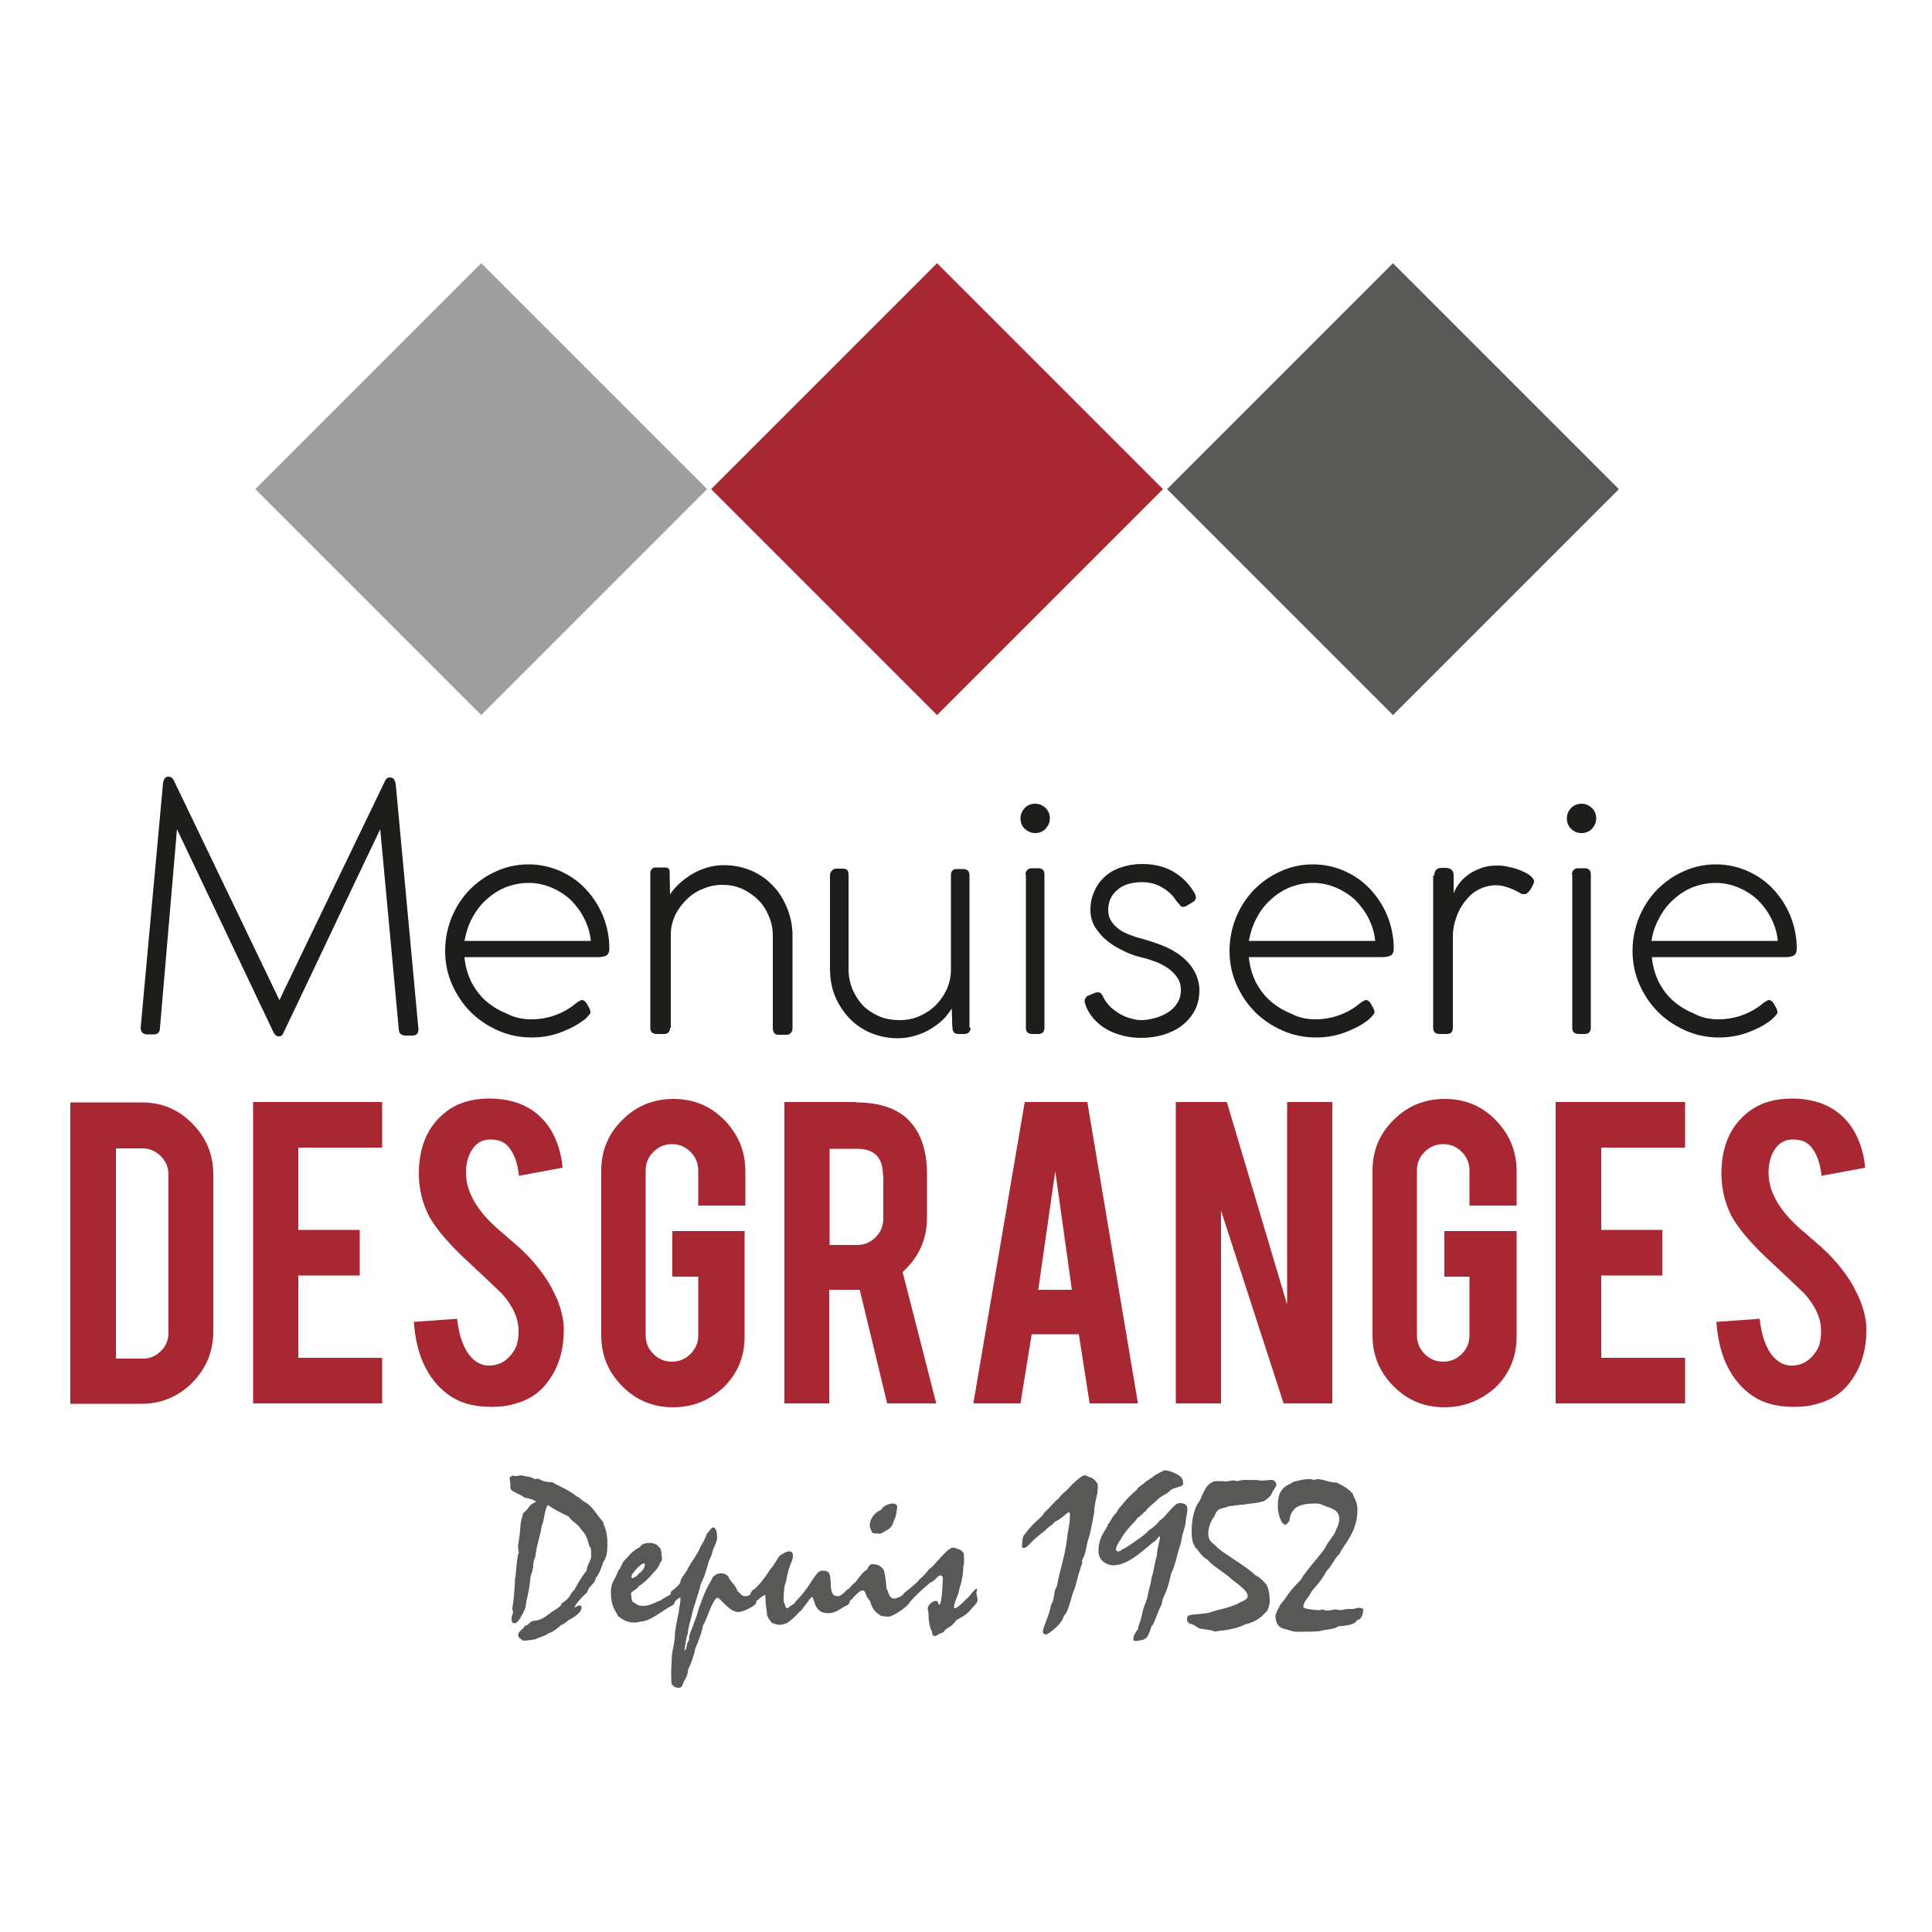
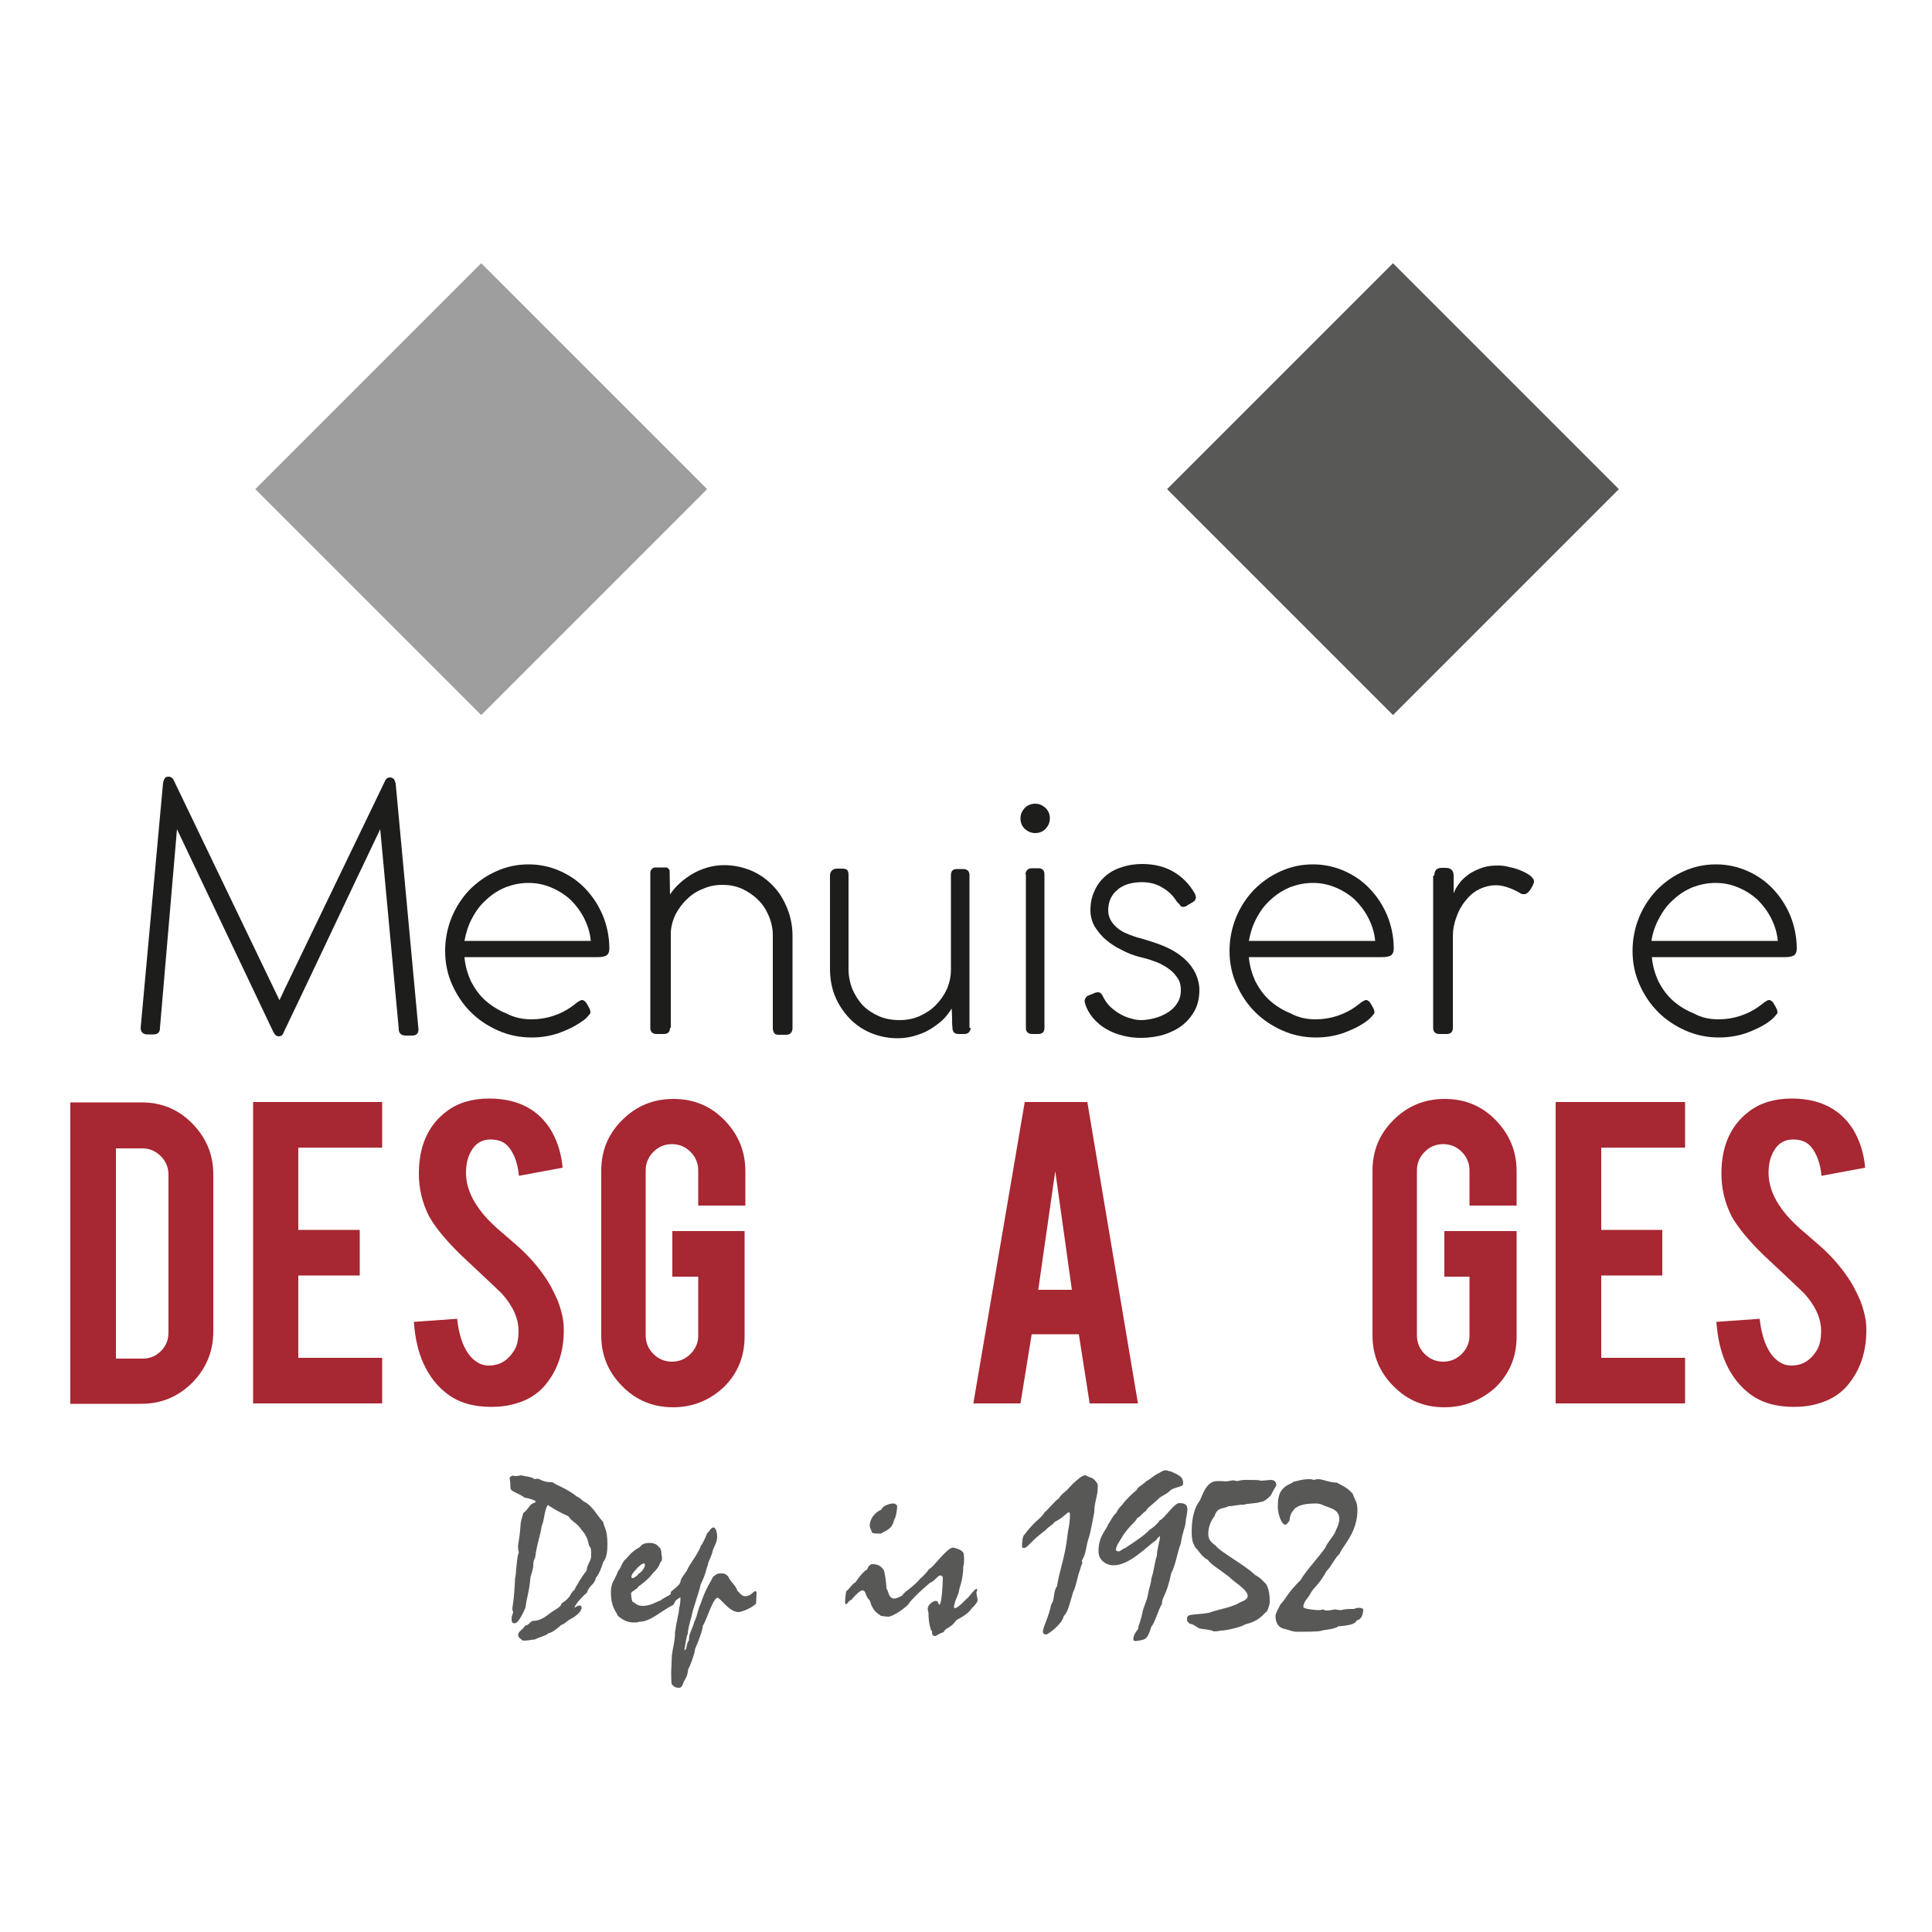
<svg xmlns="http://www.w3.org/2000/svg" id="Calque_1" x="0px" y="0px" viewBox="0 0 500 500" style="enable-background:new 0 0 500 500;" xml:space="preserve">
  <style type="text/css">	.st0{fill:#585857;}	.st1{display:none;fill:#FFFFFF;}	.st2{fill:#A72732;}	.st3{fill:#9D9E9D;}	.st4{fill:#1D1D1B;}</style>
  <g>
    <path class="st0" d="M134.7,394.9c0.1-1.8,0.5-2.1,0.7-3.3c1.8-1.4,1.4-2.3,3.2-2.8l-0.1-0.4c-0.9-0.4-1.8-0.7-2.7-0.8  c-1.9-1.4-3.7-1.5-3.7-2.6c0-1.8-0.2-1.9-0.2-2.7l0.7-0.4c0.3,0,0.6,0.1,0.8,0.1c0.9,0,1.2-0.2,1.5-0.2c0.8,0.3,2.7,0.3,3.4,1  c0.3-0.1,0.5-0.1,0.9-0.1c0.6,0,1,0.9,3.8,0.9c1,0.8,3.7,1.6,6.3,3.7c0.8,0.3,1.4,1.1,2,1.4c2,1,3,3.2,4.8,5.2  c0.2,1.3,1.1,1.9,1.1,5.7c0,1.6-0.1,3.4-1.1,4.7c-0.2,0.8-1.2,3.5-1.9,4c-0.3,1.9-1.6,1.7-2.3,3.9c-0.5,0.3-3.2,3-3.2,3.9  c0.7-0.5,1-0.6,1.4-0.6c0.2,0,0.4,0.1,0.4,0.6c0,1.2-2.1,2.6-3.2,3.1c-0.4,0.2-1.3,1.2-2,1.3c-0.9,0.8-2.3,2-3.4,2.2  c-0.5,0.6-1.9,0.8-3.5,1.6c-0.8,0-1.4,0.3-3.1,0.3c-0.5-0.5-1.2-0.7-1.2-1.5c0-0.9,1.2-1.3,1.8-2.4c1-0.1,0.9-0.7,1.9-1.2  c2.8-0.1,3.7-1.6,5.9-2.9c1-0.6,1.6-1.1,1.6-1.6c2.8-1.8,2-2.5,3.4-3.6c0.1-0.4,2.1-3.8,3.1-4.9c0.2-1.8,0.9-2,1.2-3.6  c0-1,0-2.1-0.2-2.4c-0.8-0.7-0.1-2.2-2.4-4.7c-0.9-1.5-2.4-2-3.3-3.4c-1.9-0.8-4-2-5.3-2.9c-0.9,1-0.9,4-1.6,5.4  c-0.5,3.2-1.2,4.3-1.7,8.2c-0.3,0.4-0.5,1.2-0.5,2.1c0,0.9-0.5,2.1-0.7,2.9c-0.4,4.3-0.9,4.8-1.3,7.9c-1.1,2.7-2.2,4.1-2.7,4.1  c-0.8,0-0.9-0.3-0.9-1.2c0-0.9,0.4-1.3,0.4-1.7c0-0.2-0.2-0.4-0.2-0.8c0-0.9,0.4-1.4,0.7-7.9c0.3-1,0.4-5.7,1-6.8  c-0.2-0.4-0.2-0.8-0.2-1.2C133.9,399.9,134.4,399.2,134.7,394.9" />
    <path class="st0" d="M170.9,404.3c-0.3,1-0.9,1.9-1.9,2.8c-0.9,1.3-3.2,3.2-3.7,3.4c-0.5,0.9-1.4,1-2,1.8c0.1,1.5,0.3,2.2,0.5,2.3  c0.8,0.3,0.9,1,2.6,1c2.1,0,3.8-1.3,4.6-1.4c0.1-0.3,1.3-0.8,1.5-1l0.4-0.2c1-0.4,1-1.4,1.6-1.4c0.4,0,0.4,0.2,0.4,0.4  c0,0.3-0.1,0.5-0.1,0.7c0,2.1-0.4,2.6-0.7,2.7c-3.1,1.6-5.8,4.3-8.6,4.3c-0.5,0.2-0.9,0.2-1.3,0.2c-1.9,0-2.9-0.6-4.3-1.7  c-0.4-1.2-1.8-2.1-1.8-6.2c0-2.5,1-3,1.9-5.5c0.6-0.5,0.7-1.5,1.6-2.7c1.2-1,1.3-1.9,4.1-3.5c0.4-0.8,1.5-1,2.6-1  c0.8,0,2,0.5,2.1,1c0.6,0.2,0.8,1.1,0.8,2.1C171.4,403.1,171.4,404.1,170.9,404.3 M166.7,404.6c-0.6,0-1.2,0.7-1.8,1.2  c-0.1,0.3-1.5,1.4-1.5,2.3c0,0.3,0.2,0.3,0.5,0.3c0.3-0.2,1.3-0.7,1.3-1.1c0.7-0.3,1.7-1.5,1.7-2.3  C166.9,404.8,166.8,404.6,166.7,404.6" />
    <path class="st0" d="M188.4,407.9c0.9,1.9,1.8,2,2.5,3.9c0.5,0.3,1,1.3,1.9,1.3c1.6,0,2.1-1.3,2.7-1.3c0.2,0,0.3,0.2,0.3,0.5  c0,0.4-0.1,0.8-0.1,2.5c0,0.7-3.4,2.4-4.6,2.4c-2.4,0-4.7-3.7-5.4-3.7c-1.2,0-3,6.3-3.8,7.2c0,1.1-1.5,5-2,6  c-0.1,1.2-1.2,4.3-1.8,5.3c-0.2,2.1-0.9,2.6-1.2,3.4c-0.3,0.7-0.4,1.4-1.2,1.4c-0.9,0-1.6-0.4-1.9-1.1c-0.1-1-0.1-2.5-0.1-3.3  c0.1-0.8,0.1-4.5,0.3-4.6c0-0.9,0.7-2.8,0.7-5.5c0.2-0.5,0.2-1.8,0.5-2.7c0.2-1.5,0.5-2.3,0.5-2.7c0-1,0.4-1.3,0.4-3.5  c-1.5,0.6-1.8,2-2.4,2c-0.2,0-0.3-0.1-0.3-0.3c0-0.3,0.2-0.6,0.2-0.8c0-0.2-0.2-0.5-0.2-0.7c0.2-0.1,0.2-0.4,0.2-1.5  c0-0.4,2.4-1.7,2.5-2.8c0.1-1,1.8-2.7,1.9-3.4c0.4-0.8,3.1-4.6,3.3-5.7c0.4-0.5,1.2-2,1.7-3.4c0.4-0.2,1-1.5,1.6-1.5  c0.7,0,1,1.4,1,2.5c0,1.5-1.2,3.1-1.2,3.8c-0.5,1.8-1,2.1-1.2,3.4c-0.4,0.9-0.5,2.3-1.9,5.1c0,0.8-2.1,6.6-2.3,8.1  c-0.8,2.7-1,4-1,4.6c-0.4,0.7-0.7,3.4-0.9,4.3c0.8-0.2,0.4-1.6,1.2-2.6c0-1.9,0.6-2.1,1.4-4.8c0.9-1.9,0.9-3.2,1.6-4.6  c1.6-4.7,2.7-5.7,3.2-7c0.7-0.4,0.8-0.9,1.9-0.9C187.4,407.2,187.6,407.2,188.4,407.9" />
-     <path class="st0" d="M203.7,416.2c0.4,0,1.1-0.9,1.8-1.1c0.3-0.8,2-1.8,4.8-6.3c1.4-2,1.6-2.3,2.7-2.3c1.5,0,2,0.4,2,4.1  c0.2,0.5-0.1,2.5,1.9,2.5c1,0,2.3-1.9,2.7-1.9c0.3,0,0.4,1.7,0.4,2.9c0,0.4-0.2,1.2-1.1,1.5c-1.2,0.5-2.4,1.9-4.6,1.9  c-3.9,0-3.4-4.2-4.2-4.2c-0.3,0-2.6,3.5-3,3.7c-0.4,0.2-1.3,1.6-3.5,3.1c-0.3,0-0.9,0.4-1.9,0.4c-0.9,0-1.3-0.4-2-0.5  c-0.3-0.7-0.8-0.8-1.2-2.1c-0.1-1.5-0.4-2.5-0.4-4.3c0-0.6,0-0.8-0.2-0.8c-0.3,0-2.1,1.5-2.4,1.8c-0.6,0.8-0.9,0.9-1.2,0.9  c-0.1,0-0.2-0.2-0.2-2.4c0-0.7,0.5-1.5,0.8-1.6c1.3-0.8,3.8-4.2,4.3-5.2c1.1-1.1,2.3-3.5,2.6-3.7c0.7-0.4,1.6-1.1,2.4-1.1  c0.9,0,1,0.5,1,1.2c0,1.3-0.7,1.6-1.5,5.1c-0.3,2.2-0.7,2.3-0.7,3.1c0,0.3-0.2,0.8-0.2,3.4C203.1,415.1,203.3,416.2,203.7,416.2" />
    <path class="st0" d="M219,411.8c0.8-0.5,1.5-1.9,2.4-2.3c0.3-0.5,2.1-3,3-3.3c0.3-0.8,0.5-1,1.1-1.4c1.4,0,2.3,0.2,3.2,1.5  c0.2,0.3,0.7,3.2,0.7,4.8c0.5,0.4,0.5,2.6,2,2.6c0.7,0,1.2-0.4,2-0.7c0.3-0.4,0.9-1.2,2.1-1.8c0,1.1-0.1,2.3-0.1,3.4  c0,0.8-4.1,3.8-5.6,3.8c-0.4,0-1.7-0.2-1.8-0.2c-0.7-0.7-2-0.8-2.9-4c-1.4-1.3-0.8-2.6-2-2.6c-0.6,0-2.5,2-2.7,2.4  c-0.8,0.2-1.1,1.2-1.5,1.2c-0.2-0.2-0.2-0.4-0.2-0.8C218.7,414.2,218.9,412.1,219,411.8 M232.2,389.7c0,0.7-0.3,3.1-0.8,3.6  c-0.5,2.6-2.3,2.8-3.4,3.6c-2,0-2.3-0.1-2.4-0.5c-0.2-0.7-0.5-0.8-0.5-1.6c0-1.8,1.4-3.5,3-4.1c0.3-1,2.1-1.6,3-1.6  C231.9,389.1,231.9,389.5,232.2,389.7" />
    <path class="st0" d="M249.4,402c0.1,0.7,0.1,1.2,0.1,1.6c0,0.6,0,1.3-0.2,1.7c0,3.5-1.1,5.9-1.1,6.3c0,0.9-1.3,2.9-1.3,4.3  c0,0.2,0.1,0.3,0.2,0.3c0.9,0,3.1-2.6,3.4-2.7c1.8-2.2,2-2.3,2.2-2.3c0.1,0,0.2,0.1,0.2,0.2c0,0.2-0.2,0.5-0.2,0.9  c0,0.3,0.3,1.3,0.3,1.9c0,0.5-1.2,1.8-1.4,1.9c-1,1.5-2.5,2.3-4.1,3.2c-1.5,2.2-2.7,1.8-3.3,3.1c-1.5,0.5-1.9,1-2.1,1  c-0.8,0-0.9-0.4-0.9-1.2c-0.5-0.5-0.9-2.7-0.9-4.5c0-0.7-0.2-0.8-0.2-1.4c0-1,1.4-2,2.1-2c0.7,0,0.6,1,0.9,1c0.6,0,0.9-5.3,0.9-6.9  c0-0.6-0.3-0.4-0.5-0.7c-0.9,0-1.2,1.2-2.9,2c-5,4.2-5.2,5.4-5.8,5.4c0-0.2,0.2-0.4,0.2-0.7c0-0.4-0.3-1.6-0.3-2.1  c0-0.2,0.1-0.4,0.2-0.7c0.5-0.5,2.5-2,3.2-3c1.2-1,1.9-1.9,2.4-2.6c0.9-0.1,4.5-5.5,6.2-5.5C247.3,400.7,248.8,400.9,249.4,402" />
    <path class="st0" d="M272,415.4c1-1.7,0.5-2.3,1.2-4.3c0.1-0.4,0.4-0.4,0.4-0.9c0.7-4.1,1.9-6.8,2.6-12.3c0.2-2.3,0.7-3.2,0.7-6  c0-0.3-0.1-0.5-0.3-0.5c-0.5,0-1.3,1.3-3.7,2.5c-0.6,0.9-1.5,1.1-2.3,2.1c-4.1,3-4.6,4.6-5.6,4.6c-0.4,0-0.5-0.1-0.5-0.4  c0-0.8,0.1-2.7,0.6-3c2.9-3.9,4.3-4.1,5.3-5.9c0.5-0.2,2.6-2.9,3.6-3.5c0.9-1.4,1.6-1.5,2.7-2.8c0.6-0.7,3.1-3.2,4.1-3.2  c0.4,0,0.9,0.5,1.3,0.5c1.3,0.4,1.6,1.4,1.9,1.6c0.1,0.3,0.1,0.6,0.1,0.9c0,2.6-0.9,3.8-0.9,6.5c-0.2,1-0.9,5.1-1.4,6.6  c-0.9,2.6-0.5,3.6-1.8,6l0.1,0.7c-0.3,0.5-0.4,1-0.6,1.7c-0.7,1.7-0.9,4-1.8,5.8c-1.2,4.3-1.6,5.4-2.4,6.1c-0.3,2-4,4.8-4.6,4.8  c-0.4,0-0.8-0.2-0.8-0.8C270,420.9,271.5,418.2,272,415.4" />
    <path class="st0" d="M286.8,394.4c0.4-0.2,0.9-1.8,2.2-3c0.3-1,1.4-1.8,1.9-2.6c2.5-2.9,3.3-2.9,3.5-3.6c0.1-0.3,1.4-1,2.3-1.9  c0.9-0.4,2-1.5,2.9-1.9c0.7-0.3,1.3-0.9,2.1-0.9c0.3,0,0.9,0.3,1.3,0.3c2.5,1.1,3.2,1.5,3.2,3.2c0,0.8-1.9,0.8-3.2,1.6  c-1,1.1-2,1.3-3,2.1c-1.8,1.8-2.9,2.3-3.5,3.4c-0.8,0.4-1.2,1.3-2.1,1.7c-0.9,1.5-1.6,1.5-3.8,4.6c-0.5,1.1-1.8,2.5-1.8,3.7  c0,0.2,0.3,0.4,0.7,0.4c0.5,0,1.1-0.8,1.6-0.8c3.5-2.3,5.2-3.5,6.4-4.8c0.9-0.5,2.2-1.7,2.6-2.4c1.3-0.5,3.7-4.5,5.1-4.5  c1.6,0,2.1,0.5,2.1,1.7c0,0.9-0.4,2.1-0.5,3.6c-0.1,1-0.8,2.3-1.2,5.1c-1.1,3-1.2,5.2-2.5,7.8c-1.3,6.2-2.4,5.9-2.4,7.9  c-0.9,1.4-1.9,5.1-2.7,5.8c-1.1,3.4-1.3,3.4-4,3.8c-0.4,0-0.7-0.1-0.7-0.4c0-1,0.4-1.6,1.3-2.8V421c0.3-0.8,0.6-1.7,0.9-2.9  c0.4-2.5,1.3-3.5,1.6-5.5c0.2-1.4,0.7-2.3,0.9-4.2c0.6-1.6,0.8-4.1,1.4-5.8c0-1.7,0.8-3.8,0.8-5c-0.3,0-0.8,0.7-1,1  c-2.3,1.5-6.8,6.5-11,6.5c-2,0-3.9-1.4-3.9-3.5C284.2,397.4,286.6,395.7,286.8,394.4" />
    <path class="st0" d="M327.9,417c-0.7,0.3-1.5,2.4-5.7,3.4c-0.9,0.7-5,1.6-6.2,1.6c-0.4,0-0.6,0.2-1.9,0.2c-0.4-0.4-3-0.6-3.4-0.7  c-1-0.2-1.6-1.2-2.9-1.3c-0.3-0.6-0.6-0.3-0.6-1.2c0-1.5,1.3-0.9,5.6-1.6c3.2-1.1,4.7-1.1,7.4-2.3c1-0.7,2.7-0.9,2.7-2.1  c0-1.6-3.7-3.7-4.8-4.9c-2.7-2.1-4.7-3.2-5.5-4.4c-1.6-0.8-2.2-2.2-3.4-3.4c0-0.5-0.8-0.7-0.8-3.9c0-3.7,0.8-6.3,2-7.9  c0.7-0.9,1.5-5.2,4.6-5.2c0.8,0,1.5,0,2.2,0.1c0.3,0,1.4-0.2,1.9-0.3l1.1,0.2c0.5-0.1,1.2-0.3,1.9-0.3c2.8,0,3.7,0,4.2,0.2  c0.9,0,2.1-0.2,2.7-0.2c0.6,0,1.3,0.4,1.3,1.3c0,0.4-0.7,1.1-1.4,2.7c-0.7,0.7-1.7,1.7-2.7,1.7c-0.9,0.4-3.6,0.4-4.2,0.7  c-1.8,0-2.9,0.4-4,0.4c-1.5,0.8-2.9,0.1-3.7,2.6c-0.8,1-1.6,2.7-1.6,4.5c0,1.8,0.9,2.3,2,3.2c0.9,1.4,7.9,5.2,10.1,7.5  c1.4,0.7,2,1.5,2.9,2.4c0.7,1.2,0.9,2.9,0.9,4.2C328.7,414.7,328.4,416,327.9,417" />
    <path class="st0" d="M330.7,390.2c0-2,0.1-2.5,0.5-3.7c1.2-2.4,2.9-2.3,3.5-3c1.1-0.2,2.1-0.7,4.3-0.7c0.4,0,0.7,0.1,1,0.2  c0.4-0.1,0.8-0.2,1.1-0.2c1.3,0,2.9,0.9,4.9,0.9c0.7,0.5,2.6,1.1,4.1,2.9c0.5,1.6,1.2,2,1.2,4.2c0,5.9-3.8,9.2-4.6,11.3  c-1.4,1.3-2,3.1-3.4,4.5c-1.8,3.4-3.4,4.3-4.1,5.7c-0.7,1.4-1.9,2.2-1.9,3.6c0,0.5,3.2,0.8,3.9,0.8c0.3,0,0.7,0,1.1-0.2  c0.2,0.1,0.7,0.3,1.1,0.3c0.8,0,1.6-0.2,2.1-0.3c0.4,0.1,1.1,0.2,1.6,0.2c1.1-0.3,1.6-0.3,3.2-0.3c0.2,0,0.7-0.3,1.3-0.3  c0.3,0,0.7,0,1.2,0.3c0,1.1-0.3,2.7-1.6,2.9c-0.5,0.8-1,1.3-4.9,1.6c-0.8,0.8-3.5,0.8-4.6,1.2c-1,0.2-4.1,0.2-6.1,0.2  c-1,0-1.8-0.4-3-0.7c-2.5-0.4-2.5-2.9-2.5-3.4c0-0.7,1-2.4,1.3-3c1.7-1.8,1.4-2.5,5.3-6.4c0.8-1.8,5.9-7.3,6.4-8.5  c0.3-0.9,2.5-3.4,2.5-4c0-0.1,1-1.7,1-3.2c0-2.7-2.7-2.8-4.5-3.7c-0.2-0.1-0.8-0.3-1.5-0.3c-2.8,0-4.5,0.4-5.6,1.4  c-0.2,0.5-1.1,0.8-1.3,3.1c-0.8,1-0.9,1-1,1C331.5,394.6,330.7,391.4,330.7,390.2" />
    <path class="st1" d="M556.8,487.4c0,3.7-3,6.7-6.7,6.7c-3.7,0-6.7-3-6.7-6.7c0-3.7,3-6.7,6.7-6.7  C553.9,480.8,556.8,483.7,556.8,487.4" />
    <path class="st1" d="M850.9,487.4c0,3.7-3,6.7-6.7,6.7c-3.7,0-6.7-3-6.7-6.7c0-3.7,3-6.7,6.7-6.7  C847.9,480.8,850.9,483.7,850.9,487.4" />
-     <rect x="201.2" y="85.2" transform="matrix(0.707 -0.707 0.707 0.707 -18.438 208.598)" class="st2" width="82.7" height="82.7" />
    <rect x="83.2" y="85.2" transform="matrix(0.707 -0.707 0.707 0.707 -52.992 125.172)" class="st3" width="82.7" height="82.7" />
    <rect x="319.2" y="85.2" transform="matrix(0.707 -0.707 0.707 0.707 16.122 292.031)" class="st0" width="82.7" height="82.7" />
    <path class="st4" d="M98.4,214.6c-4.2,8.8-8.4,17.6-12.5,26.3c-4.1,8.7-8.3,17.5-12.5,26.3c-0.1,0.2-0.2,0.5-0.4,0.7  c-0.2,0.2-0.5,0.3-0.9,0.3c-0.5,0-0.9-0.3-1.3-1l-25-52.6L41.4,266c0,1.1-0.5,1.7-1.6,1.7h-1.8c-0.5,0-0.9-0.2-1.2-0.5  c-0.3-0.3-0.4-0.8-0.4-1.2l5.8-63.4c0.1-0.4,0.2-0.8,0.4-1.1c0.2-0.4,0.6-0.5,1.1-0.5c0.5,0,0.9,0.3,1.2,0.8l27.4,57  c0,0,0,0.1,0,0.1c0,0,0,0,0,0.1v-0.1c0.3-0.6,0.6-1.3,0.9-1.9c0.3-0.7,0.6-1.3,0.9-1.9l25.6-53.1c0.3-0.6,0.7-0.8,1.2-0.8  c0.5,0,0.8,0.2,1.1,0.5c0.2,0.4,0.3,0.7,0.4,1.1l5.9,63.6c0,1-0.5,1.6-1.6,1.6h-1.8c-0.6,0-1-0.2-1.3-0.5c-0.3-0.3-0.4-0.7-0.4-1.2  L98.4,214.6z" />
    <path class="st4" d="M137.6,263.8c1.9,0,3.8-0.3,5.6-0.9c1.8-0.6,3.4-1.4,4.9-2.5c0.4-0.3,0.8-0.6,1.3-1c0.5-0.3,0.9-0.6,1.2-0.6  c0.2,0,0.5,0.1,0.7,0.3c0.3,0.2,0.5,0.5,0.7,0.9c0.2,0.3,0.4,0.7,0.6,1.1c0.2,0.4,0.2,0.8,0.2,1.1c-0.3,0.4-0.6,0.8-1,1.2  c-0.4,0.4-0.8,0.7-1.3,1c-1.8,1.3-3.8,2.2-6,3c-2.1,0.7-4.4,1.1-6.9,1.1c-3.1,0-6-0.6-8.7-1.8c-2.7-1.2-5.1-2.8-7.1-4.8  c-2-2-3.6-4.4-4.8-7.1c-1.2-2.7-1.8-5.6-1.8-8.7c0-3.1,0.6-6,1.7-8.7c1.1-2.7,2.7-5.1,4.6-7.1c2-2,4.2-3.6,6.9-4.8  c2.6-1.2,5.4-1.8,8.4-1.8c2.9,0,5.6,0.6,8.1,1.7c2.5,1.1,4.7,2.6,6.6,4.6c1.9,2,3.4,4.3,4.5,6.9c1.1,2.7,1.7,5.6,1.7,8.6  c0,0.9-0.3,1.5-0.8,1.8c-0.6,0.3-1.3,0.4-2.1,0.4h-34.6c0.2,2.3,0.8,4.3,1.7,6.3c1,1.9,2.2,3.6,3.8,5c1.6,1.4,3.4,2.5,5.4,3.3  C133.2,263.4,135.3,263.8,137.6,263.8 M152.9,243.5c-0.2-2.1-0.8-4-1.7-5.8c-0.9-1.8-2.1-3.4-3.5-4.8c-1.4-1.3-3.1-2.4-5-3.2  c-1.9-0.8-3.8-1.2-5.9-1.2c-2.1,0-4,0.4-5.9,1.1c-1.9,0.8-3.5,1.8-5,3.2c-1.5,1.3-2.7,2.9-3.7,4.8c-1,1.8-1.6,3.8-2,5.9H152.9z" />
    <path class="st4" d="M173.4,266c0,1-0.5,1.6-1.6,1.6h-1.8c-1.1,0-1.7-0.5-1.7-1.6v-40.1c0-0.4,0.1-0.7,0.4-1c0.2-0.3,0.6-0.4,1-0.4  h2.6c0.3,0,0.5,0.1,0.7,0.3c0.2,0.2,0.3,0.4,0.3,0.7l0.1,6c0.7-1.1,1.6-2.1,2.6-3c1-0.9,2.1-1.7,3.3-2.4c1.2-0.7,2.5-1.2,3.8-1.6  c1.4-0.4,2.8-0.6,4.3-0.6c2.5,0,4.8,0.5,7,1.4c2.1,0.9,4,2.2,5.6,3.9c1.6,1.6,2.8,3.6,3.7,5.8c0.9,2.2,1.4,4.6,1.4,7.1v24  c0,0.6-0.2,1-0.5,1.3c-0.3,0.3-0.7,0.4-1.2,0.4h-1.8c-0.6,0-1-0.1-1.2-0.4c-0.2-0.3-0.4-0.7-0.4-1.3v-24.1c0-1.8-0.4-3.5-1.1-5.1  c-0.7-1.6-1.6-3-2.8-4.1c-1.2-1.2-2.6-2.1-4.1-2.8c-1.6-0.7-3.3-1-5-1c-1.8,0-3.4,0.3-5,1c-1.6,0.6-3,1.5-4.2,2.7  c-1.2,1.1-2.2,2.5-3,4c-0.7,1.5-1.2,3.2-1.2,5V266z" />
    <path class="st4" d="M251.2,266c0,0.5-0.2,0.9-0.5,1.2c-0.3,0.3-0.7,0.4-1.2,0.4h-1.4c-0.5,0-0.9-0.1-1.2-0.4  c-0.3-0.3-0.4-0.7-0.4-1.2c-0.1-0.8-0.1-1.7-0.1-2.5c0-0.8-0.1-1.7-0.1-2.5c-0.7,1.1-1.5,2.2-2.5,3.1c-1,0.9-2.1,1.7-3.3,2.4  c-1.2,0.7-2.5,1.2-3.9,1.6c-1.4,0.4-2.8,0.6-4.3,0.6c-2.5,0-4.8-0.5-7-1.4c-2.1-0.9-4-2.2-5.5-3.8c-1.5-1.6-2.8-3.5-3.7-5.7  c-0.9-2.2-1.3-4.6-1.3-7.1v-24.1c0-0.6,0.2-1,0.5-1.3c0.3-0.3,0.7-0.5,1.2-0.5h1.5c0.6,0,1,0.1,1.3,0.4c0.2,0.3,0.3,0.7,0.3,1.3  v24.4c0,1.8,0.4,3.6,1,5.1c0.7,1.6,1.6,3,2.7,4.2c1.2,1.2,2.6,2.1,4.2,2.8c1.6,0.7,3.4,1,5.3,1c1.8,0,3.5-0.3,5.1-1  c1.6-0.7,3-1.6,4.2-2.8c1.2-1.2,2.2-2.6,2.9-4.1c0.7-1.6,1.1-3.3,1.1-5.1v-24.5c0-1.1,0.5-1.6,1.6-1.6h1.5c1.1,0,1.7,0.5,1.7,1.6  V266z" />
    <path class="st4" d="M264.1,211.8c0-1.1,0.4-1.9,1.1-2.7c0.7-0.7,1.6-1.1,2.7-1.1c1.1,0,1.9,0.4,2.7,1.1c0.7,0.7,1.1,1.6,1.1,2.7  c0,1.1-0.4,1.9-1.1,2.7c-0.7,0.7-1.6,1.1-2.7,1.1c-1,0-1.9-0.4-2.7-1.1C264.4,213.7,264.1,212.8,264.1,211.8 M265.4,226.3  c0-0.5,0.2-0.9,0.5-1.2c0.3-0.3,0.7-0.4,1.2-0.4h1.6c0.5,0,0.9,0.1,1.2,0.4c0.3,0.3,0.4,0.7,0.4,1.2V266c0,1-0.5,1.6-1.6,1.6h-1.5  c-1.1,0-1.7-0.5-1.7-1.6V226.3z" />
    <path class="st4" d="M304.6,233.4c-0.9-1.5-2.2-2.8-3.8-3.7c-1.6-1-3.4-1.4-5.4-1.4c-1.3,0-2.4,0.2-3.5,0.5c-1.1,0.4-2,0.8-2.7,1.5  c-0.8,0.6-1.4,1.4-1.8,2.3c-0.4,0.9-0.6,1.9-0.6,3c0,1.1,0.3,2,0.8,2.8c0.5,0.8,1.2,1.5,2,2.1c0.8,0.6,1.7,1,2.7,1.4  c1,0.4,1.9,0.7,2.8,0.9l1.3,0.4c2.1,0.6,4.1,1.3,5.8,2.1c1.7,0.8,3.2,1.8,4.4,2.9c1.2,1.1,2.1,2.3,2.8,3.7c0.6,1.3,1,2.8,1,4.3  c0,2-0.4,3.8-1.2,5.3c-0.8,1.5-1.9,2.8-3.3,3.9c-1.4,1.1-3,1.8-4.8,2.4c-1.8,0.5-3.7,0.8-5.8,0.8c-1.7,0-3.3-0.2-4.8-0.6  c-1.5-0.4-2.9-0.9-4.2-1.7c-1.3-0.7-2.4-1.7-3.4-2.8c-0.9-1.1-1.7-2.4-2.1-3.9c-0.1-0.2-0.1-0.4-0.1-0.6c0-0.2,0.1-0.5,0.3-0.8  c0.2-0.3,0.4-0.5,0.8-0.6l1.7-0.7c0.3-0.1,0.5-0.1,0.7-0.1c0.3,0,0.5,0.1,0.7,0.3c0.2,0.2,0.4,0.4,0.5,0.7l0.2,0.4  c0.5,0.9,1.1,1.8,1.9,2.5c0.8,0.7,1.6,1.3,2.5,1.8c0.9,0.5,1.9,0.9,2.8,1.1c0.9,0.3,1.8,0.4,2.6,0.4c1,0,2.2-0.2,3.4-0.5  c1.2-0.3,2.3-0.8,3.3-1.4c1-0.6,1.9-1.4,2.5-2.4c0.7-1,1-2.1,1-3.5c0-1.3-0.3-2.4-1-3.3c-0.7-1-1.5-1.8-2.6-2.5  c-1.1-0.7-2.2-1.3-3.5-1.7c-1.3-0.5-2.5-0.8-3.8-1.1c-1.5-0.4-3-1-4.5-1.8c-1.5-0.7-2.8-1.6-4-2.6c-1.2-1-2.1-2.2-2.9-3.4  c-0.7-1.3-1.1-2.7-1.1-4.2c0-1.8,0.3-3.4,1-4.9c0.6-1.5,1.5-2.7,2.7-3.8c1.2-1.1,2.6-1.9,4.2-2.4c1.7-0.6,3.5-0.9,5.5-0.9  c2.9,0,5.6,0.6,7.9,1.9c2.3,1.3,4.3,3.2,5.8,5.9c0.1,0.4,0.2,0.6,0.2,0.9c0,0.2-0.1,0.4-0.2,0.6c-0.1,0.2-0.3,0.4-0.5,0.5l-1.5,0.9  c-0.4,0.3-0.8,0.4-1.1,0.4c-0.3,0-0.6-0.1-0.7-0.3c-0.1-0.2-0.3-0.4-0.6-0.7L304.6,233.4L304.6,233.4z" />
    <path class="st4" d="M340.5,263.8c1.9,0,3.8-0.3,5.6-0.9c1.8-0.6,3.4-1.4,4.9-2.5c0.4-0.3,0.8-0.6,1.3-1c0.5-0.3,0.9-0.6,1.2-0.6  c0.2,0,0.5,0.1,0.7,0.3c0.3,0.2,0.5,0.5,0.7,0.9c0.2,0.3,0.4,0.7,0.6,1.1c0.2,0.4,0.2,0.8,0.2,1.1c-0.3,0.4-0.6,0.8-1,1.2  c-0.4,0.4-0.8,0.7-1.2,1c-1.8,1.3-3.8,2.2-6,3c-2.1,0.7-4.4,1.1-6.9,1.1c-3.1,0-6-0.6-8.7-1.8c-2.7-1.2-5.1-2.8-7.1-4.8  c-2-2-3.6-4.4-4.8-7.1c-1.2-2.7-1.8-5.6-1.8-8.7c0-3.1,0.6-6,1.7-8.7c1.1-2.7,2.7-5.1,4.6-7.1c2-2,4.2-3.6,6.9-4.8  c2.6-1.2,5.4-1.8,8.4-1.8c2.9,0,5.6,0.6,8.1,1.7c2.5,1.1,4.7,2.6,6.6,4.6c1.9,2,3.4,4.3,4.5,6.9c1.1,2.7,1.7,5.6,1.7,8.6  c0,0.9-0.3,1.5-0.8,1.8c-0.6,0.3-1.3,0.4-2.1,0.4h-34.6c0.2,2.3,0.8,4.3,1.7,6.3c1,1.9,2.2,3.6,3.8,5c1.6,1.4,3.4,2.5,5.4,3.3  C336.1,263.4,338.3,263.8,340.5,263.8 M355.9,243.5c-0.2-2.1-0.8-4-1.7-5.8c-0.9-1.8-2.1-3.4-3.5-4.8c-1.4-1.3-3.1-2.4-5-3.2  c-1.9-0.8-3.8-1.2-5.9-1.2c-2.1,0-4,0.4-5.9,1.1c-1.9,0.8-3.5,1.8-5,3.2c-1.5,1.3-2.7,2.9-3.7,4.8c-1,1.8-1.6,3.8-2,5.9H355.9z" />
    <path class="st4" d="M371.2,226.6c0-1.3,0.6-2,1.9-2h1c1.4,0,2.1,0.7,2.1,2v1.8v2.8c0.4-1.1,1-2,1.7-2.9c0.7-0.9,1.6-1.6,2.6-2.3  c1-0.6,2.1-1.1,3.3-1.5c1.2-0.4,2.5-0.5,3.9-0.5c0.9,0,1.9,0.1,2.9,0.4c1.1,0.2,2.1,0.5,3,0.9c1,0.4,1.7,0.8,2.4,1.3  c0.6,0.5,1,1,1,1.5c0,0.3-0.1,0.6-0.3,1c-0.2,0.4-0.4,0.7-0.6,1.1c-0.2,0.3-0.5,0.6-0.8,0.9c-0.3,0.2-0.5,0.3-0.7,0.3  c-0.2,0-0.4,0-0.6,0c-0.1,0-0.3-0.1-0.5-0.2c-0.8-0.5-1.8-1-2.9-1.4c-1.1-0.4-2.2-0.7-3.4-0.7c-1.6,0-3.1,0.4-4.5,1.1  c-1.4,0.7-2.5,1.7-3.5,3c-1,1.2-1.8,2.7-2.3,4.2c-0.6,1.6-0.9,3.2-0.9,4.9l0,23.7c0,1-0.5,1.6-1.6,1.6h-0.4h-1.4  c-1.1,0-1.7-0.5-1.7-1.6v-0.4V226.6z" />
-     <path class="st4" d="M405.5,211.8c0-1.1,0.4-1.9,1.1-2.7c0.7-0.7,1.6-1.1,2.7-1.1c1.1,0,1.9,0.4,2.7,1.1c0.7,0.7,1.1,1.6,1.1,2.7  c0,1.1-0.4,1.9-1.1,2.7c-0.7,0.7-1.6,1.1-2.7,1.1c-1.1,0-2-0.4-2.7-1.1C405.8,213.7,405.5,212.8,405.5,211.8 M406.8,226.3  c0-0.5,0.2-0.9,0.5-1.2c0.3-0.3,0.7-0.4,1.2-0.4h1.6c0.5,0,0.9,0.1,1.2,0.4c0.3,0.3,0.4,0.7,0.4,1.2V266c0,1-0.5,1.6-1.6,1.6h-1.5  c-1.1,0-1.7-0.5-1.7-1.6V226.3z" />
    <path class="st4" d="M444.8,263.8c1.9,0,3.8-0.3,5.6-0.9c1.8-0.6,3.4-1.4,4.9-2.5c0.4-0.3,0.8-0.6,1.3-1c0.5-0.3,0.9-0.6,1.2-0.6  c0.2,0,0.5,0.1,0.7,0.3c0.3,0.2,0.5,0.5,0.7,0.9c0.2,0.3,0.4,0.7,0.6,1.1c0.2,0.4,0.2,0.8,0.2,1.1c-0.3,0.4-0.6,0.8-1,1.2  c-0.4,0.4-0.8,0.7-1.2,1c-1.8,1.3-3.8,2.2-6,3c-2.1,0.7-4.4,1.1-6.9,1.1c-3.1,0-6-0.6-8.7-1.8c-2.7-1.2-5.1-2.8-7.1-4.8  c-2-2-3.6-4.4-4.8-7.1c-1.2-2.7-1.8-5.6-1.8-8.7c0-3.1,0.6-6,1.7-8.7s2.7-5.1,4.6-7.1c2-2,4.2-3.6,6.9-4.8c2.6-1.2,5.4-1.8,8.4-1.8  c2.9,0,5.6,0.6,8.1,1.7c2.5,1.1,4.7,2.6,6.6,4.6c1.9,2,3.4,4.3,4.5,6.9c1.1,2.7,1.7,5.6,1.7,8.6c0,0.9-0.3,1.5-0.8,1.8  c-0.6,0.3-1.3,0.4-2.1,0.4h-34.6c0.2,2.3,0.8,4.3,1.7,6.3c1,1.9,2.2,3.6,3.8,5c1.6,1.4,3.4,2.5,5.4,3.3  C440.4,263.4,442.5,263.8,444.8,263.8 M460.1,243.5c-0.2-2.1-0.8-4-1.7-5.8c-0.9-1.8-2.1-3.4-3.5-4.8c-1.4-1.3-3.1-2.4-5-3.2  c-1.9-0.8-3.8-1.2-5.9-1.2c-2.1,0-4,0.4-5.9,1.1c-1.9,0.8-3.5,1.8-5,3.2c-1.5,1.3-2.7,2.9-3.7,4.8c-1,1.8-1.7,3.8-2,5.9H460.1z" />
    <path class="st2" d="M55.2,344.6c0,5.1-1.8,9.5-5.4,13.2c-3.6,3.6-8,5.5-13.1,5.5H18.2v-78h18.5c5.1,0,9.5,1.8,13.1,5.5  c3.6,3.7,5.4,8,5.4,13.1V344.6z M30,351.6H37c1.9,0,3.4-0.7,4.7-2c1.3-1.3,1.9-2.9,1.9-4.8V304c0-1.9-0.7-3.5-2-4.8  c-1.3-1.3-2.9-2-4.7-2H30V351.6z" />
    <polygon class="st2" points="65.5,363.2 65.5,285.2 98.9,285.2 98.9,297 77.2,297 77.2,318.3 93.1,318.3 93.1,330.1 77.2,330.1   77.2,351.4 98.9,351.4 98.9,363.2  " />
    <path class="st2" d="M145.9,343.8c0.1,5.4-1.3,10.1-4.2,13.9c-1.9,2.6-4.6,4.5-8.1,5.5c-1.9,0.6-4,0.9-6.5,0.9  c-4.6,0-8.4-1.1-11.4-3.4c-2.5-1.9-4.5-4.4-6-7.6c-1.5-3.2-2.3-6.9-2.6-11l11.2-0.8c0.5,4.5,1.7,7.8,3.6,9.9c1.4,1.5,3,2.3,4.9,2.2  c2.6-0.1,4.6-1.3,6.2-3.8c0.8-1.2,1.2-2.9,1.2-5.2c0-3.2-1.5-6.5-4.4-9.7c-2.3-2.2-5.8-5.5-10.5-9.9c-3.9-3.8-6.7-7.2-8.3-10.1  c-1.7-3.4-2.6-7-2.6-11c0-7.1,2.4-12.5,7.2-16.1c2.9-2.2,6.6-3.3,11-3.3c4.2,0,7.8,0.9,10.8,2.8c2.3,1.5,4.2,3.5,5.6,6.1  c1.4,2.6,2.3,5.6,2.6,9l-11.3,2.1c-0.3-3.2-1.2-5.7-2.7-7.5c-1.1-1.3-2.6-1.9-4.7-1.9c-2.2,0-3.8,1-4.9,2.9  c-0.9,1.5-1.4,3.4-1.4,5.7c0,3.6,1.5,7.2,4.6,10.9c1.2,1.4,2.9,3.1,5.2,5c2.7,2.3,4.5,3.9,5.4,4.8c2.9,2.9,5.1,5.8,6.7,8.6  c0.7,1.3,1.3,2.6,1.8,3.7C145.3,339.1,145.9,341.6,145.9,343.8" />
    <path class="st2" d="M174.2,364.2c-5.2,0-9.6-1.8-13.2-5.5c-3.6-3.6-5.4-8-5.4-13.1v-42.6c0-5.2,1.8-9.6,5.5-13.2  c3.6-3.6,8-5.4,13.2-5.4c5.2,0,9.6,1.8,13.2,5.5c3.6,3.7,5.4,8.1,5.4,13.2v8.9h-12.2v-9.1c0-1.9-0.7-3.5-2-4.8  c-1.3-1.3-2.9-2-4.8-2c-1.9,0-3.5,0.7-4.8,2c-1.3,1.3-2,2.9-2,4.8v42.7c0,1.9,0.7,3.5,2,4.8c1.3,1.3,2.9,2,4.8,2  c1.9,0,3.5-0.7,4.8-2c1.3-1.3,2-2.9,2-4.7v-15.3H174v-11.8h18.7v27.3c0,5.2-1.8,9.6-5.5,13.2C183.6,362.4,179.3,364.2,174.2,364.2" />
-     <path class="st2" d="M221.5,285.3c6.6,0,11.4,1.8,14.4,5.4c2.7,3.2,4,7.6,4,13.2v11.3c0,5.5-2.1,10.2-6.3,14l8.7,34h-12.7  l-7.1-29.4h-1.1h-6.8v29.4H203v-78H221.5z M228.5,304.1c0-4.5-2.2-6.8-6.7-6.8h-7.1v24.9h7.1c1.9,0,3.5-0.7,4.8-2  c1.3-1.3,2-2.9,2-4.8V304.1z" />
    <path class="st2" d="M267,345.3l-2.9,17.9h-12.2l13.3-78h16.2l13.1,78H282l-2.8-17.9H267z M273.1,303.1l-4.4,30.7h8.7L273.1,303.1z  " />
-     <polygon class="st2" points="317.5,285.2 333.1,337.6 333.1,285.2 344.8,285.2 344.8,363.2 332.2,363.2 316,313.3 316,363.2   304.3,363.2 304.3,285.2  " />
    <path class="st2" d="M373.8,364.2c-5.2,0-9.6-1.8-13.2-5.5c-3.6-3.6-5.4-8-5.4-13.1v-42.6c0-5.2,1.8-9.6,5.5-13.2  c3.6-3.6,8-5.4,13.2-5.4c5.2,0,9.6,1.8,13.2,5.5c3.6,3.7,5.4,8.1,5.4,13.2v8.9h-12.2v-9.1c0-1.9-0.7-3.5-2-4.8  c-1.3-1.3-2.9-2-4.8-2c-1.9,0-3.5,0.7-4.8,2c-1.3,1.3-2,2.9-2,4.8v42.7c0,1.9,0.7,3.5,2,4.8c1.3,1.3,2.9,2,4.8,2  c1.9,0,3.5-0.7,4.8-2c1.3-1.3,2-2.9,2-4.7v-15.3h-6.5v-11.8h18.7v27.3c0,5.2-1.8,9.6-5.5,13.2C383.3,362.4,378.9,364.2,373.8,364.2  " />
    <polygon class="st2" points="402.6,363.2 402.6,285.2 436.1,285.2 436.1,297 414.4,297 414.4,318.3 430.2,318.3 430.2,330.1   414.4,330.1 414.4,351.4 436.1,351.4 436.1,363.2  " />
    <path class="st2" d="M483,343.8c0.1,5.4-1.3,10.1-4.2,13.9c-1.9,2.6-4.6,4.5-8.1,5.5c-1.9,0.6-4,0.9-6.5,0.9  c-4.6,0-8.4-1.1-11.4-3.4c-2.5-1.9-4.5-4.4-6-7.6c-1.5-3.2-2.3-6.9-2.6-11l11.2-0.8c0.5,4.5,1.7,7.8,3.6,9.9c1.4,1.5,3,2.3,4.9,2.2  c2.6-0.1,4.6-1.3,6.2-3.8c0.8-1.2,1.2-2.9,1.2-5.2c0-3.2-1.5-6.5-4.4-9.7c-2.3-2.2-5.8-5.5-10.5-9.9c-3.9-3.8-6.7-7.2-8.3-10.1  c-1.7-3.4-2.6-7-2.6-11c0-7.1,2.4-12.5,7.2-16.1c2.9-2.2,6.6-3.3,11-3.3c4.2,0,7.8,0.9,10.8,2.8c2.3,1.5,4.2,3.5,5.6,6.1  c1.4,2.6,2.3,5.6,2.6,9l-11.3,2.1c-0.3-3.2-1.2-5.7-2.7-7.5c-1.1-1.3-2.6-1.9-4.7-1.9c-2.2,0-3.8,1-4.9,2.9  c-0.9,1.5-1.4,3.4-1.4,5.7c0,3.6,1.5,7.2,4.6,10.9c1.2,1.4,2.9,3.1,5.2,5c2.7,2.3,4.5,3.9,5.4,4.8c2.9,2.9,5.1,5.8,6.7,8.6  c0.7,1.3,1.3,2.6,1.8,3.7C482.4,339.1,483,341.6,483,343.8" />
  </g>
</svg>